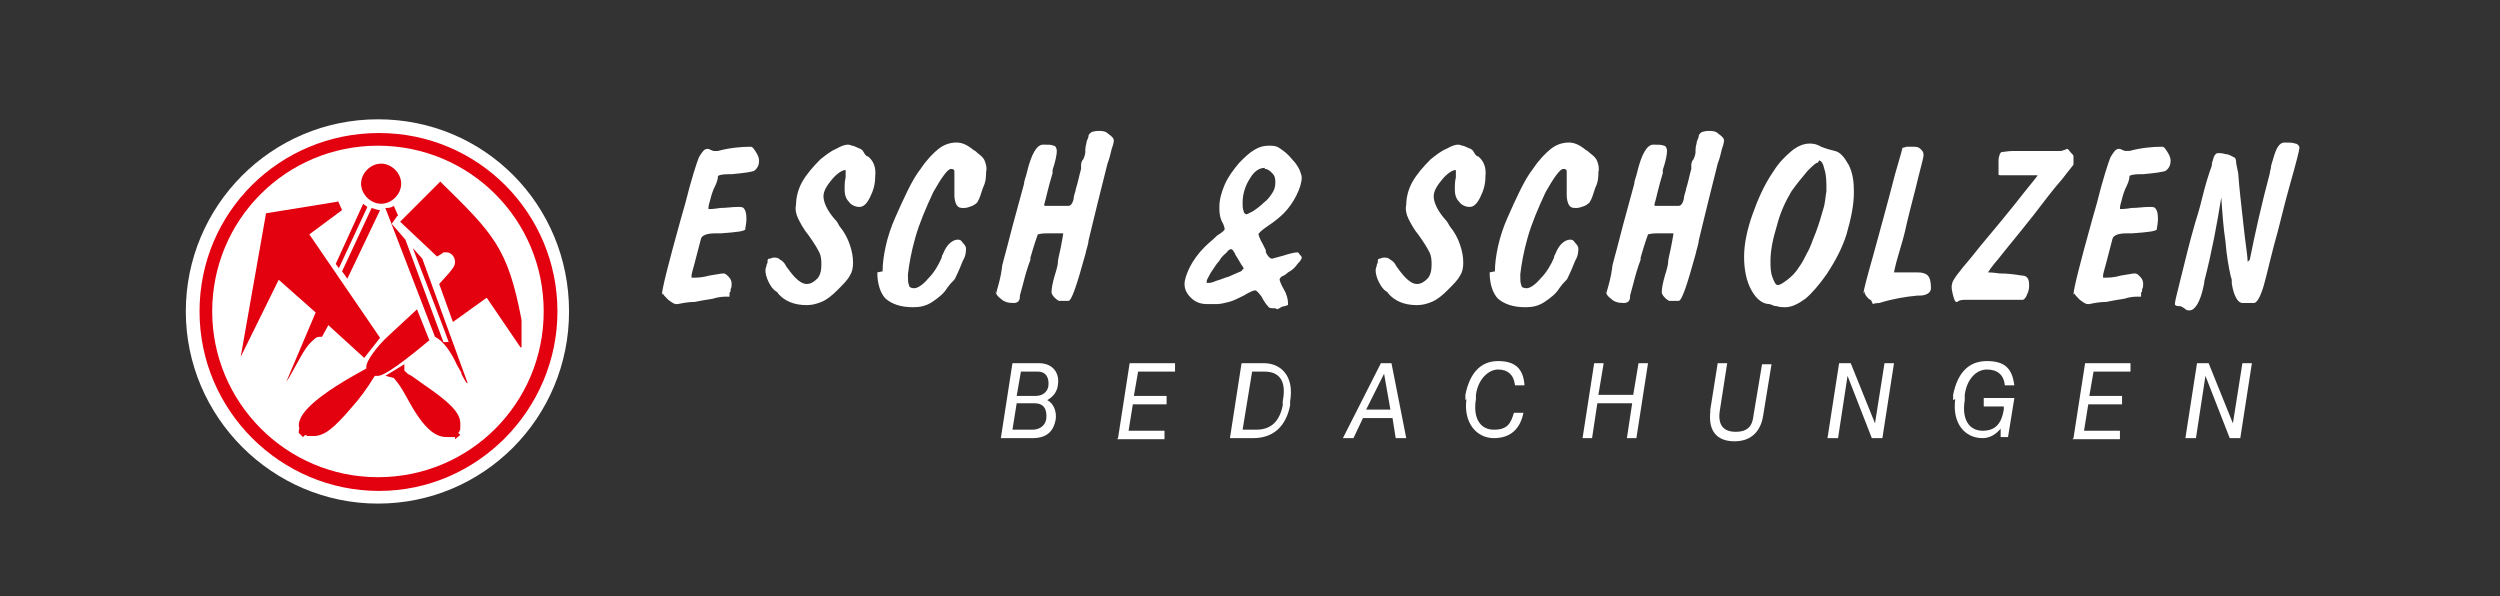
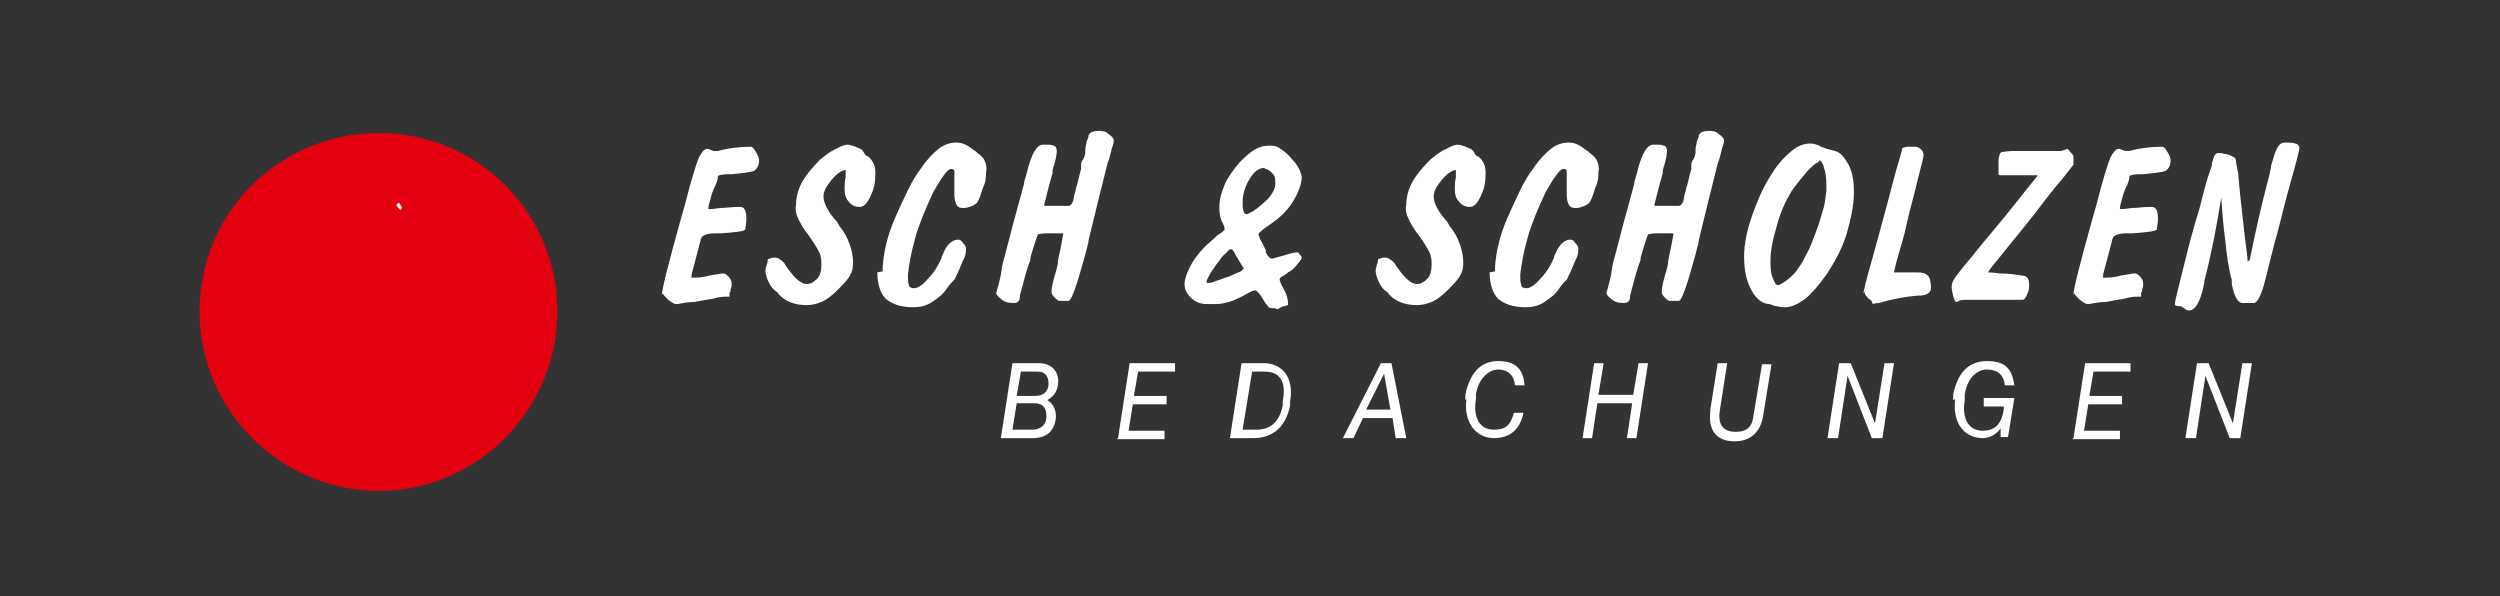
<svg xmlns="http://www.w3.org/2000/svg" viewBox="0 0 236.8 56.5">
  <rect x="0" y="0" width="236.8" height="56.5" fill="#333333" stroke="none" />
  <defs>
    <style>.cls-1,.cls-2{fill:#e3000f;fill-rule:evenodd}.cls-2{fill:#fff}</style>
  </defs>
  <g id="Ebene_1">
-     <path class="cls-2" d="M17.6 29.5c0-10 8.1-18.2 18.2-18.2s18.1 8.1 18.1 18.2-8.1 18.2-18.1 18.2-18.2-8.2-18.2-18.2" />
    <path class="cls-1" d="M18.9 29.5c0-9.4 7.6-16.9 17-16.9s16.9 7.6 16.9 16.9-7.6 17-16.9 17-17-7.6-17-17" />
-     <path class="cls-2" d="M20.1 29.5c0-8.7 7-15.7 15.7-15.7s15.7 7 15.7 15.7-7 15.7-15.7 15.7-15.7-7.1-15.7-15.7" />
    <path class="cls-1" d="M34.2 17.4c0-1 .9-1.9 1.9-1.9s1.9.9 1.9 1.9-.9 1.9-1.9 1.9-1.9-.9-1.9-1.9M32 19l.4.9-3.1 2.3L36 32l-1.5 1.9-3.4-3.1-.6 1.1h-.1c-.2 0-.4 0-.6.2-.7.6-.9.9-2.1 3.1-.8 1.4 0 0-.6 1l2.8-6.6-3.5-3.1-3.6 7.3 2.4-13.6 6.8-1.1z" />
    <path class="cls-2" d="M38.1 19.7l-.2.2-.4-.5c.1 0 .1-.1.3-.2l.3.5z" />
    <path class="cls-1" d="M34.8 19.6l-2.7 5.8-.3-.4 2.6-5.7c.1.1.1.1.4.3m-1.9 6.8l-.5-.7 2.8-6c.3.1.6.2.8.2l-3.1 6.5zm7.8 5.8c-2.5 2.1-4.3 3.4-4.9 3.4h-.3c-.8 1.3-1.4 2.1-2.2 3-1.7 2-2.6 2.7-3.6 2.7s-.4 0-.8-.1l-.2.2-.4-.4v-.2c.1-.3 0-.4 0-.5 0-1.3 2-3 6.4-5.4v-.2c0-.5 1-1.9 2.1-2.9l2.7-2.5 1.2 3z" />
    <path class="cls-1" d="M43.4 41l.2.2-.5.4v-.2h-.8c-1.2 0-2.3-1-3.8-3.8-.6-1.1-.8-1.3-1.2-1.8l-.8-.2 1.8-1.1v.6c.2.2.4.4.5.4.2.1.6.4 1.3.9 2.5 1.7 3.5 2.7 3.5 3.7s0 .4-.1.8m5.8-8l-3.2-4.7-3.2 2.3-1.3-3.6.9-1c.4-.5.6-.7.6-1.1 0-.5-.4-.9-.8-.9s-.3 0-.4.1l-.5.3-3.5-3.3 3.8-3.8c5.1 5 6.4 6.3 7.7 13.1v2.6z" />
    <path class="cls-1" d="M37.6 20.5l-.5.7 1.3 1.5 3.6 9.7h.5c0-.1-3.4-8.9-3.4-8.9l.9 1 4.3 11.8c-.1 0-.2-.1-.6-.9v-.1l-.4-.7c-.6-1.3-1.3-2.3-2.1-2.7l-4.7-12.2c.3 0 .5 0 .8-.2l.4.9z" />
-     <path class="cls-2" d="M31.7 35.4l-.9 1.9-.4-.3 1-1.9.3.3z" />
    <path d="M176.5 27.8c0-.2.3-1.4.9-3.5.6-2.2 1.3-4.7 2.1-7.8.3-1.1.6-2 .7-2.5 0 0 .1 0 .4-.1h.6c.3 0 .5 0 .7.2.2.2.3.3.3.6 0 .2-.2.9-.5 2.1-.3 1.3-.7 2.7-1.1 4.4-.2 1-.5 2-.8 3-.3 1-.4 1.6-.4 1.6h2.2c.5 0 .8.1 1 .3.2.2.3.6.3 1.2 0 .4-.4.7-1.1.7h-.2c-1.1.1-2.3.3-3.6.7-.4 0-.6.1-.6.1l-.1-.2c0-.1-.1-.2-.3-.3-.3-.3-.4-.5-.4-.7m-9 1.2c-.6 0-1.2-.4-1.7-1.3s-.7-2-.7-3.2c0-1.2.3-2.6.8-4s1.1-2.8 2-4.1c.5-.8 1.1-1.4 1.7-1.9.6-.5 1.2-.7 1.7-.7.2 0 .6 0 1.1.3.5.2.9.3 1.3.4.5.1.9.6 1.3 1.3.4.8.5 1.6.5 2.6 0 1.3-.3 2.6-.7 4-.4 1.3-1.1 2.6-1.9 3.8-.7 1-1.4 1.8-2 2.3-.7.5-1.3.8-1.9.8-.3 0-.5 0-.8-.1-.3 0-.4-.1-.4-.1zm4.6-13.4c-.2 0-.5.3-1 .8-.5.6-1 1.2-1.5 1.9-.6 1-1.1 2.1-1.4 3.3-.4 1.3-.6 2.4-.6 3.3 0 .6 0 1.1.2 1.6s.3.7.5.7.5-.2.9-.5.8-.7 1.1-1.2c.3-.4.5-.8.8-1.4.3-.5.5-1.2.8-1.9.3-.8.5-1.5.7-2.2.2-.6.2-1.2.3-1.7 0-.9 0-1.5-.2-2.1-.1-.5-.3-.8-.5-.8zm-20 12.4v-.2c.2-.7.4-1.4.5-2.2 0-.3.3-1.2.7-2.8.4-1.6.9-3.3 1.4-5.2 0-.3.2-.7.3-1.2.4-1.6.9-2.5 1.5-2.5.5 0 .8 0 1 .1.2 0 .3.3.3.5 0 .3-.1.9-.4 1.8v.3c-.4 1.3-.6 2.3-.8 3 0 0 0 .1.1.1h2.2c.2 0 .4-.2.5-.7 0-.3.2-.7.2-.9.2-.6.3-1.2.5-1.9v-.4s0-.3.2-.5c.1-.2.2-.5.2-.7v-.2s0-.3.1-.6c0-.3.2-.5.2-.7 0-.2.2-.3.3-.4.1 0 .3-.1.6-.1.4 0 .7 0 1 .3.3.2.5.4.5.6 0 0 0 .3-.2.8-.1.4-.2.9-.4 1.4l-.9 3.6c-.4 1.6-.7 2.9-.9 3.7 0 .3-.2.8-.3 1.3-.8 2.9-1.3 4.4-1.6 4.4h-.9s-.2-.1-.4-.3c-.2-.2-.3-.4-.3-.5 0-.4.1-.9.3-1.6.2-.6.3-1.1.3-1.2 0-.4.2-1 .3-1.6.1-.6.2-1 .2-1.1v-.1H157c-.2 0-.5 0-.9.1 0 0-.3.8-.7 2.2v.2c-.3.8-.5 1.5-.7 2.3-.2.7-.3 1.1-.3 1.1v.1c0 .4-.2.6-.6.6-.5 0-.9-.1-1.2-.4-.3-.2-.5-.5-.5-.7zm-10.6-2.1c0-.7.1-1.5.3-2.4.2-.9.5-1.8.9-2.7.4-.9.8-1.8 1.2-2.6.4-.8.8-1.5 1.2-2 .6-.9 1.2-1.5 1.7-1.9.5-.4 1.1-.6 1.7-.6.5 0 1 .2 1.6.7.2.1.3.2.4.3.4.3.6.5.7.8.1.3.2.6.1 1 0 .4 0 .9-.3 1.5-.2.6-.3 1-.5 1.3 0 .1-.3.3-.5.4-.3.1-.5.2-.8.2-.3 0-.5 0-.7-.3-.1-.2-.2-.5-.2-.9v-2.3c0-.1-.1-.2-.3-.2-.2 0-.4.2-.7.6-.3.4-.6.9-1 1.6-.7 1.5-1.3 2.9-1.7 4.3-.4 1.4-.6 2.6-.7 3.5 0 .5 0 .8.1 1 0 .2.2.3.5.3s.8-.3 1.3-.9c.6-.6 1-1.3 1.3-2 0 0 0-.2.1-.3.2-.5.4-.8.6-1 .3-.3.6-.4.8-.4.2 0 .3 0 .5.3.2.2.3.4.3.5 0 .3 0 .7-.3 1.2-.2.5-.4 1-.7 1.6 0 .1-.2.3-.4.5s-.3.4-.4.5c-.3.5-.8.9-1.4 1.3-.6.4-1.2.5-1.8.5-1.2 0-2-.3-2.6-.8-.5-.5-.8-1.4-.8-2.5zm-11.3 0c0-.1 0-.3.1-.5 0-.2.1-.3.1-.3 0-.3 0-.4.2-.4 0 0 .2-.1.4-.1s.4 0 .6.2c.2.1.4.3.5.5 0 0 .1.2.2.3.7 1 1.3 1.5 1.8 1.5.4 0 .7-.2 1-.5.3-.3.4-.8.4-1.3 0-.4 0-.8-.2-1.2-.2-.4-.5-.9-1-1.6-.5-.6-.8-1.2-1-1.6-.2-.4-.3-.9-.2-1.3 0-.7.2-1.5.6-2.2.4-.7 1-1.4 1.7-2.1.5-.4 1-.8 1.5-1 .5-.3.9-.4 1.1-.4 0 0 .2 0 .4.1.2 0 .5.2.8.3 0 0 .2.1.3.3.1.2.2.3.3.4h.1c.5.4.8 1 .7 1.9 0 .8-.2 1.4-.5 2-.3.6-.6.9-1 .9s-.8-.2-1-.5c-.3-.3-.4-.7-.4-1.2 0-.3 0-.7.1-1.1v-.7c-.3 0-.8.3-1.3.9-.5.6-.8 1.1-.8 1.6s.3 1.3 1.1 2.2c.2.2.3.4.4.6.5.6.8 1.2 1 1.8.2.6.3 1.1.3 1.7 0 .5-.1.9-.3 1.2-.2.4-.6.8-1.2 1.4-.5.5-1 .9-1.5 1.1-.5.2-.9.3-1.4.3-1.2 0-2.1-.4-2.7-1.1 0-.1-.2-.2-.2-.2-.3-.2-.5-.5-.7-.9-.2-.4-.3-.8-.3-1.1zm-9.5 3.5c-.4 0-.6 0-.7-.2-.2-.2-.4-.5-.6-.9-.3-.4-.5-.6-.6-.6-.2 0-.6.2-1.1.5-.6.3-1 .5-1.4.6-.4.1-.8.2-1.1.2h-1c-.6 0-1.1-.2-1.5-.6-.4-.4-.6-.8-.6-1.3 0-.4.2-1 .5-1.6.3-.6.8-1.3 1.4-1.9.4-.4.8-.7 1.2-1.1.5-.3.7-.5.7-.6 0 0 0-.3-.3-.8-.2-.5-.2-.9-.2-1.3 0-.7.2-1.4.5-2.1.3-.7.8-1.4 1.4-2.1.5-.5.9-.9 1.4-1.2.5-.3.9-.4 1.4-.4.4 0 .7 0 1.1.3.3.2.7.5 1.1 1 .4.4.6.8.7 1 .1.3.2.5.2.7 0 .5-.2 1.1-.5 1.7-.3.6-.7 1.2-1.2 1.7-.4.4-.9.8-1.5 1.2-.6.4-.9.7-.9.8 0 0 .1.4.4.9l.3.6v.2c.2.4.4.6.6.6 0 0 .4-.1 1.1-.3.6-.2 1.1-.3 1.3-.3 0 0 .1 0 .2.2.1.1.2.2.2.3 0 .1-.1.3-.4.6-.2.3-.5.6-.9.8 0 0-.2.2-.4.3-.3.1-.4.3-.4.4 0 0 .1.4.4.9.3.5.4 1 .4 1.3v.2s-.1 0-.3.1c-.2 0-.4.1-.5.2-.1 0-.2.1-.2.1zm-3-3.7s0-.2-.2-.4c-.1-.2-.3-.5-.6-1 0 0 0-.1-.1-.2-.1-.2-.2-.3-.3-.3 0 0-.2 0-.4.3-.2.2-.5.4-.7.8-.3.3-.5.7-.8 1.1-.2.4-.4.7-.4.8v.2h.2s.3 0 .7-.2c.4-.1.8-.3 1.2-.4.4-.2.7-.3.9-.4.3-.1.4-.2.4-.3zm2-9.6c-.5 0-1 .3-1.4 1-.4.6-.7 1.4-.7 2.3 0 .3 0 .6.1.8 0 .2.2.3.3.3l.6-.3c.3-.2.7-.5 1-.8.4-.3.6-.6.8-.9.2-.3.3-.6.3-1 0-.3 0-.6-.3-.9-.2-.2-.4-.4-.7-.4zM94.4 27.8v-.2c.2-.7.4-1.4.5-2.2 0-.3.3-1.2.7-2.8.4-1.6.9-3.3 1.4-5.2 0-.3.2-.7.3-1.2.4-1.6.9-2.5 1.5-2.5.5 0 .8 0 1 .1.2 0 .3.3.3.5 0 .3-.1.9-.4 1.8v.3c-.4 1.3-.6 2.3-.8 3 0 0 0 .1.1.1h2.2c.2 0 .4-.2.5-.7 0-.3.2-.7.2-.9.2-.6.3-1.2.5-1.9v-.4s0-.3.2-.5c.1-.2.2-.5.2-.7v-.2s0-.3.1-.6c0-.3.2-.5.2-.7 0-.2.2-.3.3-.4.1 0 .3-.1.6-.1.4 0 .7 0 1 .3.3.2.5.4.5.6 0 0 0 .3-.2.8-.1.4-.2.9-.4 1.4l-.9 3.6c-.4 1.6-.7 2.9-.9 3.7 0 .3-.2.8-.3 1.3-.8 2.9-1.3 4.4-1.6 4.4h-.9s-.2-.1-.4-.3c-.2-.2-.3-.4-.3-.5 0-.4.1-.9.3-1.6.2-.6.3-1.1.3-1.2 0-.4.2-1 .3-1.6.1-.6.2-1 .2-1.1v-.1h-1.5c-.2 0-.5 0-.9.1 0 0-.3.8-.7 2.2v.2c-.3.8-.5 1.5-.7 2.3-.2.7-.3 1.1-.3 1.1v.1c0 .4-.2.6-.6.6-.5 0-.9-.1-1.2-.4-.3-.2-.5-.5-.5-.7zm-10.8-2.1c0-.7.1-1.5.3-2.4.2-.9.5-1.8.9-2.7.4-.9.8-1.8 1.2-2.6.4-.8.8-1.5 1.2-2 .6-.9 1.2-1.5 1.7-1.9.5-.4 1.1-.6 1.7-.6.5 0 1 .2 1.6.7.2.1.3.2.4.3.4.3.6.5.7.8.1.3.2.6.1 1 0 .4 0 .9-.3 1.5-.2.6-.3 1-.5 1.3 0 .1-.3.3-.5.4-.3.1-.5.2-.8.2-.3 0-.5 0-.7-.3-.1-.2-.2-.5-.2-.9v-2.3c0-.1-.1-.2-.3-.2-.2 0-.4.2-.7.6-.3.4-.6.9-1 1.6-.7 1.5-1.3 2.9-1.7 4.3-.4 1.4-.6 2.6-.7 3.5 0 .5 0 .8.1 1 0 .2.2.3.5.3s.8-.3 1.3-.9c.6-.6 1-1.3 1.3-2 0 0 0-.2.1-.3.2-.5.4-.8.6-1 .3-.3.6-.4.8-.4.2 0 .3 0 .5.3.2.2.3.4.3.5 0 .3 0 .7-.3 1.2-.2.5-.4 1-.7 1.6 0 .1-.2.3-.4.5s-.3.4-.4.5c-.3.5-.8.9-1.4 1.3-.6.4-1.2.5-1.8.5-1.2 0-2-.3-2.6-.8-.5-.5-.8-1.4-.8-2.5zm-11.1 0c0-.1 0-.3.1-.5 0-.2.1-.3.1-.3 0-.3 0-.4.2-.4.1 0 .2-.1.4-.1s.4 0 .6.2c.2.1.4.3.5.5 0 0 .1.2.2.3.7 1 1.3 1.5 1.8 1.5.4 0 .7-.2 1-.5.3-.3.4-.8.4-1.3 0-.4 0-.8-.2-1.2-.2-.4-.5-.9-1-1.6-.5-.6-.8-1.2-1-1.6-.2-.4-.3-.9-.2-1.3 0-.7.2-1.5.6-2.2.4-.7 1-1.4 1.7-2.1.5-.4 1-.8 1.5-1 .5-.3.9-.4 1.1-.4 0 0 .2 0 .4.1.2 0 .5.2.8.3 0 0 .2.1.3.3.1.2.2.3.3.4h.1c.5.4.8 1 .7 1.9 0 .8-.2 1.4-.5 2-.3.6-.6.9-1 .9s-.8-.2-1-.5c-.3-.3-.4-.7-.4-1.2 0-.3 0-.7.1-1.1v-.7c-.3 0-.8.3-1.3.9-.5.6-.8 1.1-.8 1.6s.3 1.3 1.1 2.2c.2.2.3.4.4.6.5.6.8 1.2 1 1.8.2.6.3 1.1.3 1.7 0 .5-.1.9-.3 1.2-.2.4-.6.8-1.2 1.4-.5.5-1 .9-1.5 1.1-.5.2-.9.3-1.4.3-1.2 0-2.1-.4-2.7-1.1 0-.1-.2-.2-.2-.2-.3-.2-.5-.5-.7-.9-.2-.4-.3-.8-.3-1.1zm-9.8 2.2c0-.5.6-2.9 1.8-7.2l.4-1.4c.6-2.4 1.1-3.9 1.3-4.4.3-.5.5-.8.8-.8 0 0 .2 0 .3.1.1 0 .2.1.3.1h.4c1.1-.3 2.2-.4 3.1-.4.2 0 .3.2.5.5s.3.6.3.8c0 .5-.2.8-.5 1-.3.1-1 .2-2.1.3H69c-.6 0-1 .1-1 .2 0 .4-.2.8-.4 1.2-.2.5-.3.9-.4 1.3-.1.3-.1.5-.1.6h.2s.3 0 .9-.1c.6 0 1.1-.1 1.7-.1.3 0 .5 0 .6.2.1.1.2.4.2.9 0 .1 0 .4-.1.9v.1c0 .2-.9.3-2.3.4h-.5c-.9 0-1.3.2-1.4.5-.2.8-.4 1.5-.6 2.3-.2.7-.3 1.1-.3 1.2v.2h.2c.3 0 .8 0 1.5-.2.7-.1 1.1-.2 1.3-.2.2 0 .3.1.5.3.2.2.3.4.3.7 0 .2 0 .3-.1.5 0 .2 0 .3-.1.3v.4h-.3c-.2 0-.7 0-1.3.2-.7.1-1.2.2-1.7.3-.6 0-1.1.1-1.6.2H64c-.1 0-.3-.1-.7-.4-.3-.3-.5-.5-.5-.6zm150.4-3.3c.5-2.5 1.1-5.2 1.9-8.2 0-.2.1-.4.1-.5 0-.2.1-.5.2-.8.3-1.1.6-1.6 1.1-1.6.4 0 .8 0 1 .1.2 0 .4.2.4.4s-.3 1.4-.9 3.5c-.6 2.1-1 4-1.5 5.7-.6 2.3-.9 3.8-1.2 4.5-.2.6-.5 1-.7 1h-1.1c-.4 0-.8-.6-1-1.8 0-.3 0-.5-.1-.7-.2-.9-.4-2-.5-3.3-.2-1.3-.3-2.7-.4-4.2-.4 2.5-.9 5.2-1.6 7.9 0 .3-.1.5-.1.6-.3 1.4-.8 2.2-1.3 2.2-.2 0-.3 0-.5-.2-.2-.1-.3-.2-.4-.2h-.1c-.3 0-.4-.1-.4-.2 0-.2.2-1 .6-2.6.4-1.6.8-3.3 1.3-5 .1-.4.4-1.2.7-2.5.3-1.2.6-2.2.9-3 0-.1 0-.3.1-.5.1-.5.3-.7.5-.7.1 0 .4 0 .7.1.3 0 .6.2.8.3.1 0 .2.2.2.4s.1.6.2 1.1c.1 1.4.3 3.1.5 4.9.2 1.9.4 3 .4 3.5m-16.5 3.1c0-.5.6-2.9 1.8-7.2l.4-1.4c.6-2.4 1.1-3.9 1.3-4.4.3-.5.5-.8.8-.8 0 0 .2 0 .3.1.1 0 .2.1.3.1h.4c1.1-.3 2.2-.4 3.1-.4.2 0 .3.2.5.5s.3.6.3.8c0 .5-.2.8-.5 1-.3.1-1 .2-2.1.3h-.3c-.6 0-1 .1-1 .2 0 .4-.2.8-.4 1.2-.2.5-.3.9-.4 1.3-.1.3-.1.5-.1.6h.2s.3 0 .9-.1c.6 0 1.1-.1 1.7-.1.3 0 .5 0 .6.2.1.1.2.4.2.9 0 .1 0 .4-.1.9v.1c0 .2-.9.3-2.3.4h-.5c-.9 0-1.3.2-1.4.5-.2.8-.4 1.5-.6 2.3-.2.7-.3 1.1-.3 1.2v.2h.2c.3 0 .8 0 1.5-.2.7-.1 1.1-.2 1.3-.2.2 0 .3.1.5.3.2.2.3.4.3.7 0 .2 0 .3-.1.5 0 .2 0 .3-.1.3v.4h-.3c-.2 0-.7 0-1.3.2-.7.1-1.2.2-1.7.3-.6 0-1.1.1-1.6.2h-.2c-.1 0-.3-.1-.7-.4-.3-.3-.5-.5-.5-.6zm-10.2.5c-.3 0-.6 0-.8.2h-.1c-.1 0-.2-.2-.3-.6-.1-.4-.2-.8-.1-1.1 0-.3.6-1.1 1.8-2.5.7-.9 1.3-1.6 1.8-2.2.6-.7 1.4-1.7 2.3-2.8 1.4-1.8 2.2-2.7 2.2-2.8H189.5c-.1 0-.2 0-.2-.1v-1.2c0-.2 0-.4.1-.6 0-.2.2-.3.2-.3.2 0 .6-.1 1.1-.1h4.4c.1 0 .3 0 .4-.1.2 0 .2-.1.3-.1 0 0 .1 0 .3.3.2.2.3.3.3.4v.8s-.4.5-1.1 1.4c-.8.9-1.7 2.1-2.7 3.4-1.5 1.9-2.6 3.2-3.3 4.1-.7.8-1 1.3-1 1.3s.4 0 1.1.1c.8 0 1.5.1 2.1.2.5 0 .7.3.7.9 0 .2 0 .5-.2.9-.1.3-.3.5-.4.5h-5.4zM94.8 41.5l1.1-7.1h2.5c1.3 0 2 .9 1.8 2.1-.1.7-.5 1.1-1 1.4.6.3.9 1.1.8 1.8-.2 1.2-.9 1.8-2.2 1.8h-2.9zm1.1-.8h1.9c.7 0 1.2-.4 1.3-1 .1-.9-.2-1.5-1.1-1.5h-1.7l-.4 2.5zm.5-3.2h1.7c.7 0 1.1-.4 1.2-.9.1-.8-.2-1.4-1-1.4h-1.6l-.4 2.3zm9.5 4l1.1-7.1h4.3v.8h-3.5l-.4 2.3h3.1v.8h-3.2l-.4 2.5h3.4v.8h-4.5zm10.6 0l1.1-7.1h2.1c1.7 0 2.9 1.3 2.5 3.6v.4c-.4 2-1.6 3.1-3.5 3.1h-2.3zm1.1-.8h1.4c1.4 0 2.2-.8 2.5-2.3V38c.4-2-.4-2.8-1.7-2.8h-1.2l-.9 5.5zm14.6.8l-.3-1.9h-2.8l-.9 1.9h-1l3.6-7.1h1l1.4 7.1h-.9zm-2.7-2.7h2.2l-.6-3.4-1.7 3.4zm9.3-.9v-.5c.4-2 1.4-3.2 3.1-3.2s2.4.8 2.5 2.3h-.9c-.1-1-.7-1.5-1.6-1.5s-1.9.9-2.1 2.4v.4c-.3 1.8.4 2.9 1.7 2.9s1.6-.6 1.9-1.6h.9c-.3 1.5-1.2 2.4-2.8 2.4s-2.9-1.4-2.6-3.7zm11.1 3.6l1.1-7.1h.9l-.5 3h3.3l.5-3h.9l-1.1 7.1h-.9l.5-3.3h-3.3l-.5 3.3h-.9zm12.1-2.7l.7-4.4h.9l-.7 4.5c-.2 1.3.3 2 1.5 2s1.6-.6 1.7-1.6l.8-4.8h.9l-.8 4.9c-.2 1.3-1 2.4-2.7 2.4s-2.5-1-2.3-2.8zm11.1 2.7l1.1-7.1h1.1l2.3 5.7.9-5.7h.9l-1.1 7.1h-1l-2.3-5.9-.9 5.9h-.9zm11.9-3.6v-.5c.4-2 1.4-3.2 3.2-3.2s2.4.8 2.6 2.3h-.9c-.1-1-.7-1.5-1.7-1.5s-1.9.9-2.1 2.4v.5c-.3 1.8.4 2.9 1.7 2.9s1.8-.8 2-2v-.3h-1.9v-.8h2.9l-.6 3.7h-.7v-.8c-.4.5-1 .9-1.7.9-1.7 0-2.9-1.4-2.6-3.7zm11.4 3.6l1.1-7.1h4.3v.8h-3.5l-.4 2.3h3.1v.8h-3.2l-.4 2.5h3.4v.8h-4.5zm10.6 0l1.1-7.1h1.1l2.3 5.7.9-5.7h.9l-1.1 7.1h-1l-2.3-5.9-.9 5.9h-.9z" fill="#fff" />
  </g>
</svg>